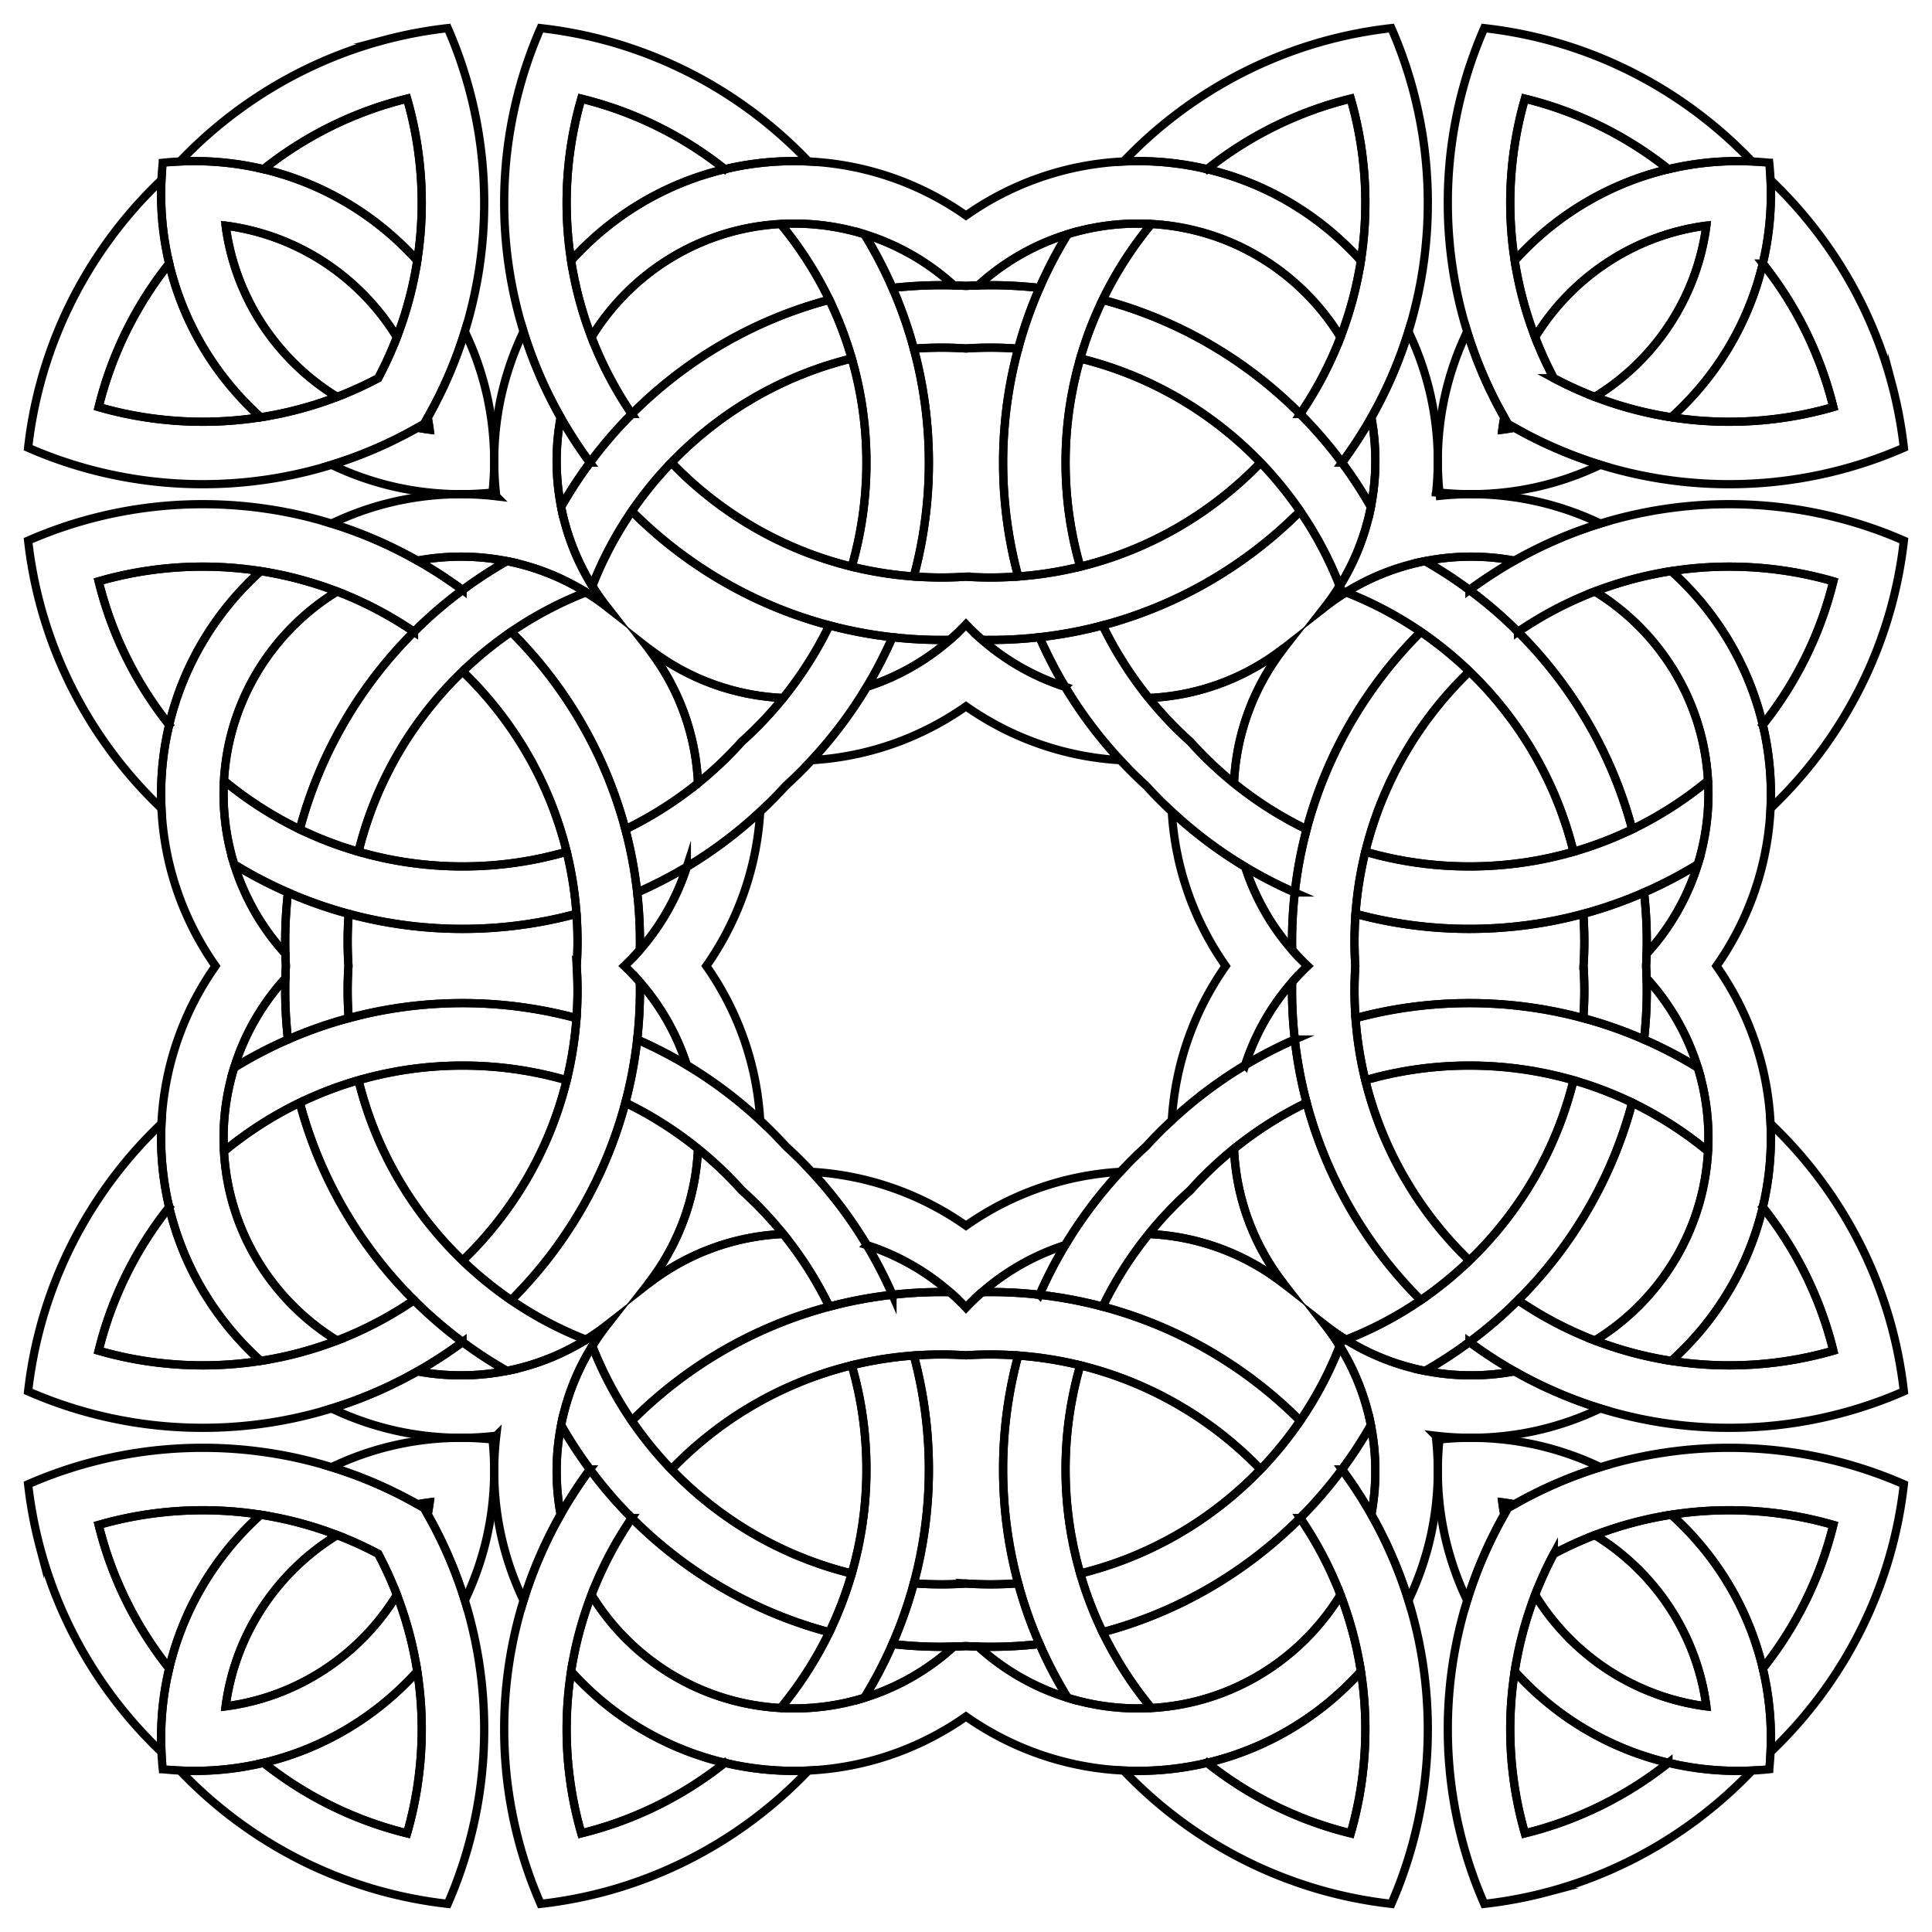
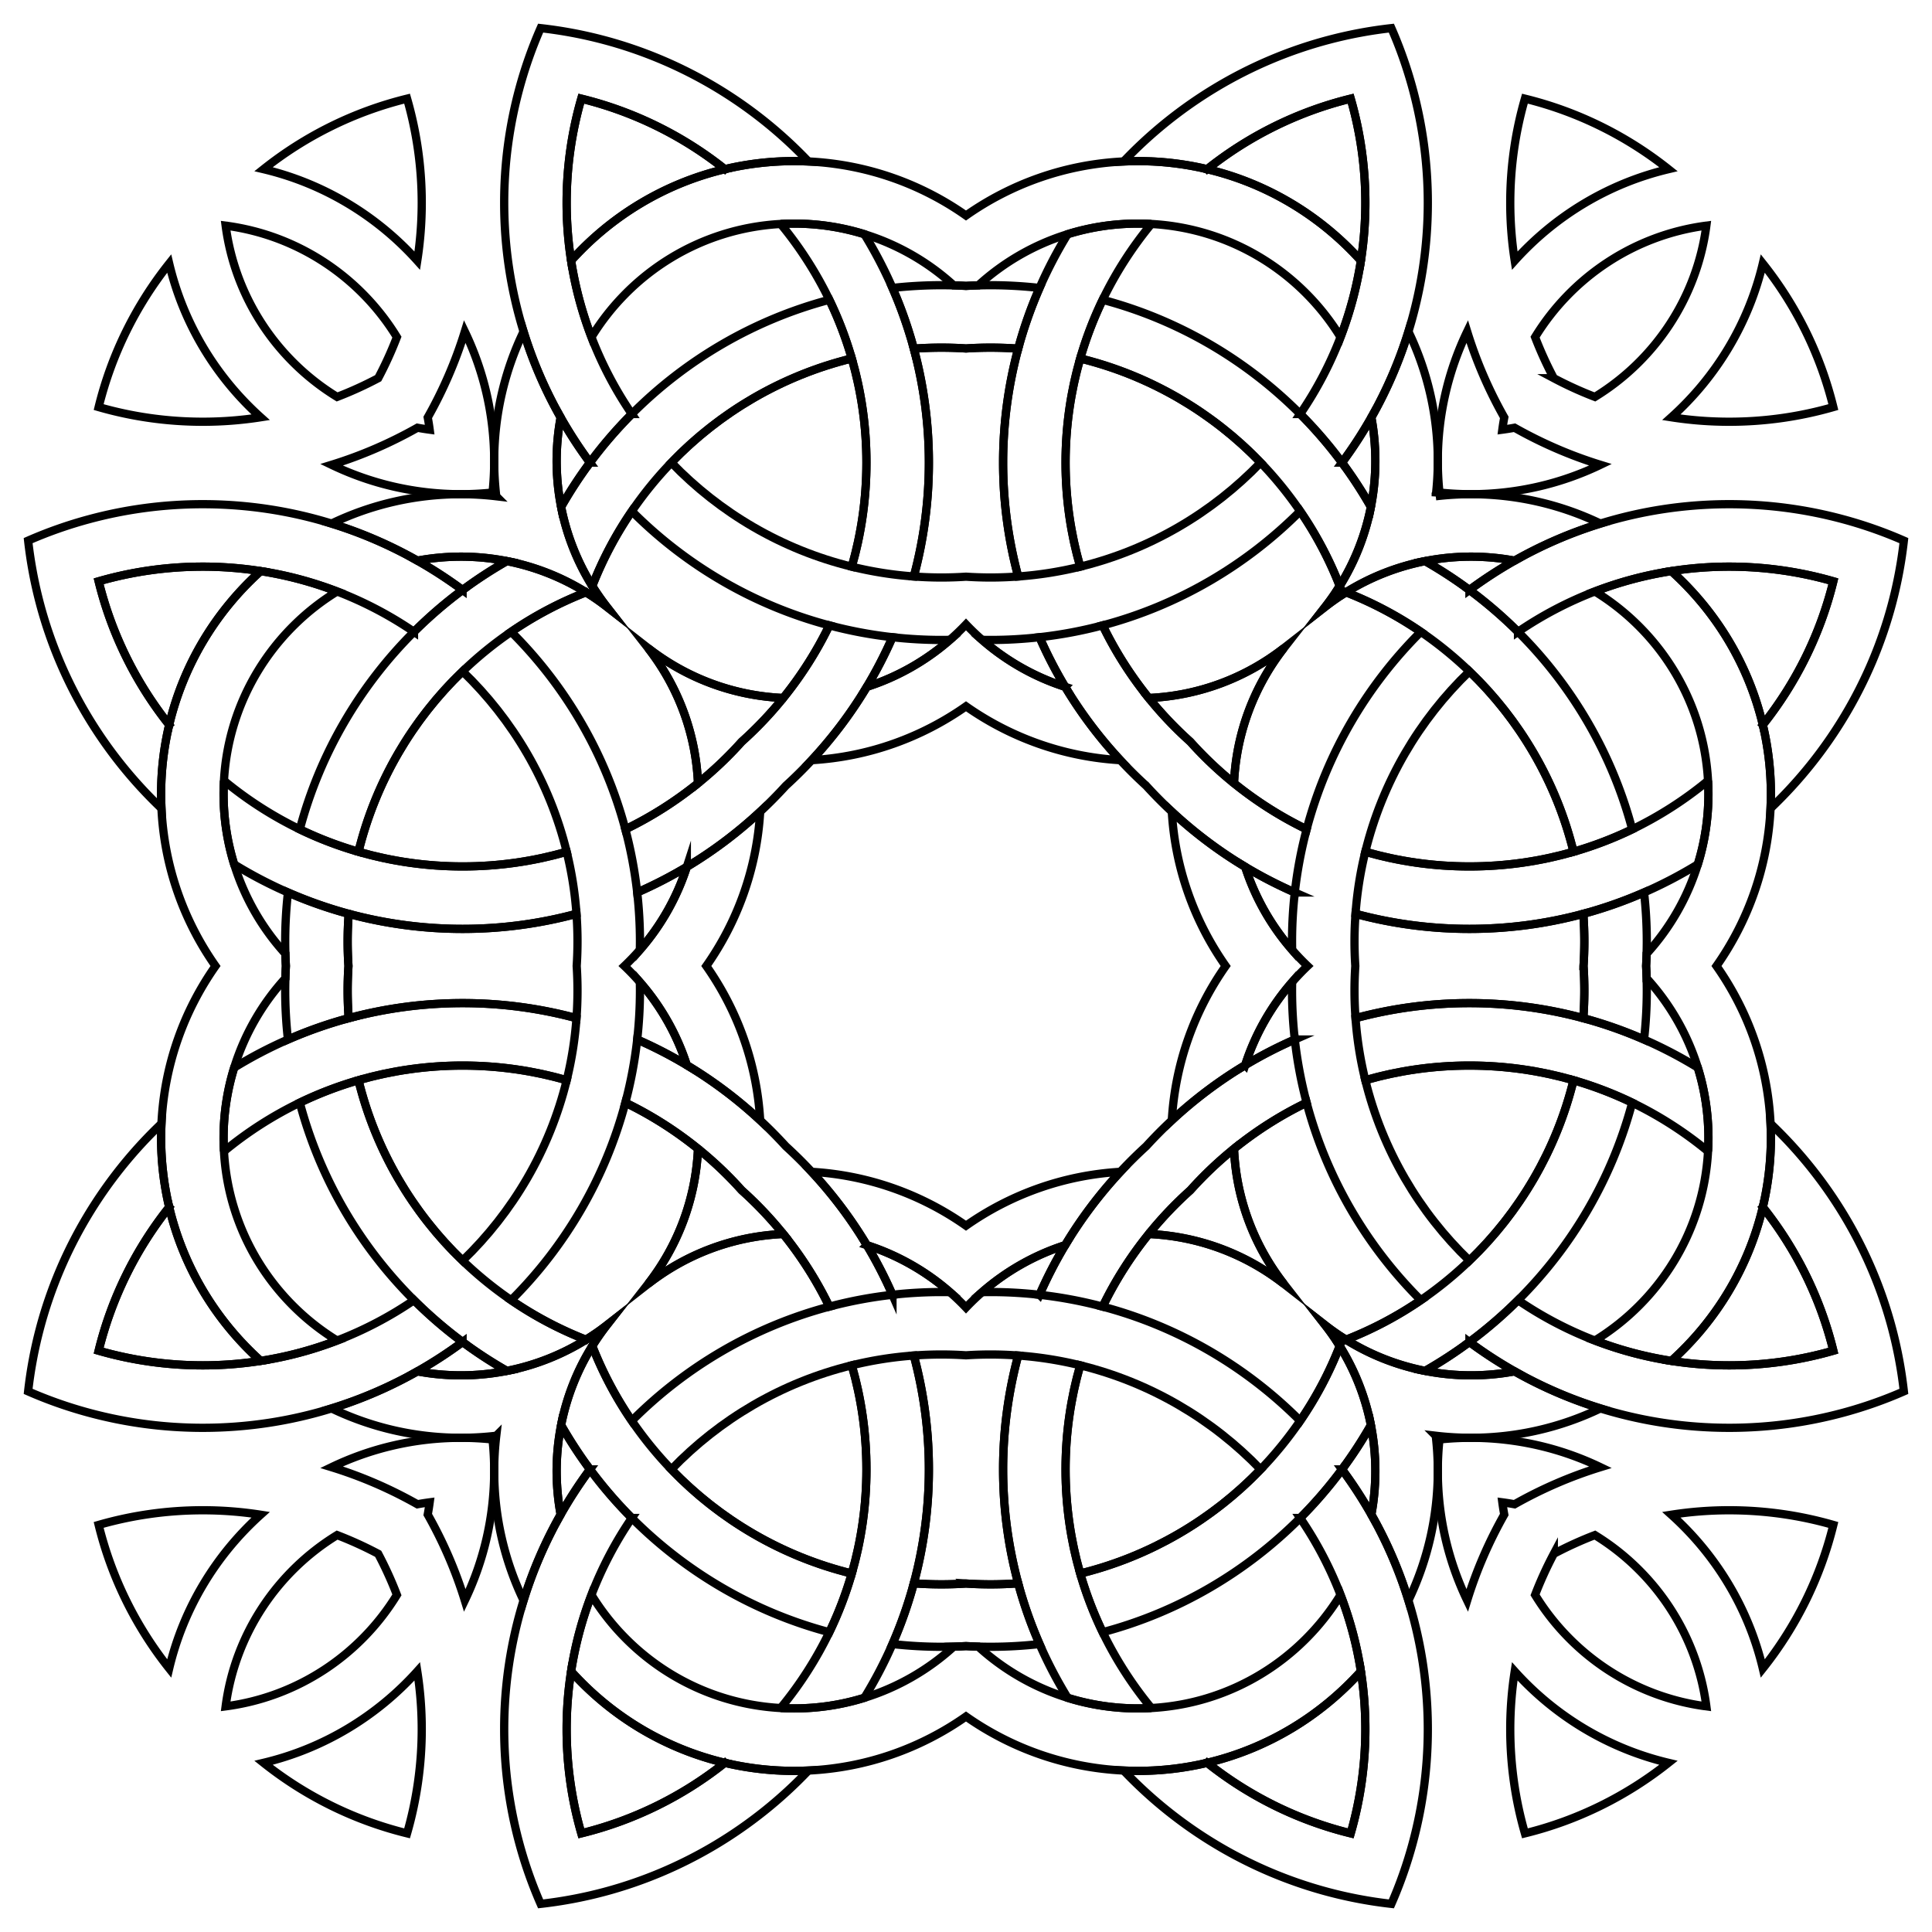
<svg xmlns="http://www.w3.org/2000/svg" viewBox="456 -24 1648 1648">
  <g fill="none" stroke="#000" stroke-width="7.035" stroke-miterlimit="10">
-     <path d="M1742.356 337.644a374.882 374.882 0 01-3.216-5.569c-13.02-23.014-23.697-47.542-31.624-73.242-10.74-34.757-16.537-71.645-16.537-109.875 0-33.606 4.496-66.168 12.871-97.153A367.275 367.275 0 011722.07 0a371.738 371.738 0 0153.851 10.101c67.596 17.943 127.712 54.405 174.551 103.631-4.07-.192-8.162-.298-12.296-.298a255.197 255.197 0 00-58.986 6.883c-35.46-28.193-77.036-49.013-122.427-60.158-8.119 28.193-12.509 57.985-12.509 88.799 0 16.792 1.3 33.286 3.815 49.375 3.495 22.61 9.398 44.432 17.368 65.23a318.243 318.243 0 0015.96 35.04 318.278 318.278 0 0035.04 15.96c20.798 7.97 42.62 13.874 65.23 17.368a319.636 319.636 0 0049.375 3.815c30.815 0 60.606-4.39 88.8-12.51-11.146-45.39-31.966-86.966-60.159-122.426a255.209 255.209 0 006.883-58.986c0-4.134-.106-8.226-.298-12.296 49.226 46.84 85.688 106.955 103.631 174.551a371.725 371.725 0 0110.101 53.85 367.253 367.253 0 01-51.805 18.22c-30.985 8.376-63.546 12.872-97.152 12.872-38.23 0-75.119-5.796-109.875-16.537-25.7-7.927-50.228-18.603-73.243-31.624a371.64 371.64 0 01-5.569-3.216zM1742.356 1262.356a374.882 374.882 0 015.569-3.216c23.015-13.02 47.542-23.697 73.242-31.624 34.757-10.74 71.645-16.537 109.875-16.537 33.607 0 66.168 4.496 97.153 12.871a367.275 367.275 0 0151.805 18.22 371.711 371.711 0 01-10.101 53.851c-17.943 67.596-54.405 127.712-103.631 174.551.192-4.07.298-8.162.298-12.296 0-20.287-2.387-40.041-6.883-58.986 28.193-35.46 49.013-77.036 60.158-122.427-28.193-8.119-57.984-12.509-88.799-12.509-16.792 0-33.286 1.3-49.375 3.815-22.61 3.495-44.432 9.398-65.23 17.368a318.243 318.243 0 00-35.04 15.96 318.278 318.278 0 00-15.96 35.04c-7.97 20.798-13.873 42.62-17.368 65.23a319.649 319.649 0 00-3.815 49.375c0 30.815 4.39 60.606 12.51 88.8 45.39-11.146 86.966-31.966 122.426-60.159a255.208 255.208 0 0058.986 6.883c4.134 0 8.226-.106 12.296-.298-46.84 49.226-106.955 85.688-174.551 103.631a371.752 371.752 0 01-53.85 10.101 367.266 367.266 0 01-18.221-51.805c-8.375-30.985-12.871-63.546-12.871-97.152 0-38.23 5.796-75.119 16.536-109.875 7.928-25.7 18.604-50.228 31.625-73.243a375.166 375.166 0 013.216-5.569zM817.644 1262.356a374.002 374.002 0 013.216 5.569c13.02 23.015 23.697 47.542 31.625 73.242 10.74 34.757 16.536 71.645 16.536 109.875 0 33.607-4.496 66.168-12.871 97.153A367.274 367.274 0 01837.93 1600a371.725 371.725 0 01-53.85-10.101c-67.597-17.943-127.712-54.405-174.552-103.631 4.07.192 8.162.298 12.296.298 20.287 0 40.042-2.387 58.986-6.883 35.46 28.193 77.036 49.013 122.427 60.158 8.119-28.193 12.509-57.984 12.509-88.799 0-16.792-1.3-33.286-3.815-49.375-3.494-22.61-9.397-44.432-17.367-65.23a318.261 318.261 0 00-15.961-35.04 318.27 318.27 0 00-35.04-15.96c-20.798-7.97-42.62-13.873-65.23-17.368a319.647 319.647 0 00-49.375-3.815c-30.814 0-60.606 4.39-88.8 12.51 11.146 45.39 31.966 86.966 60.16 122.426a255.203 255.203 0 00-6.884 58.986c0 4.134.107 8.226.298 12.296-49.226-46.84-85.688-106.955-103.63-174.551A371.738 371.738 0 01480 1242.07a367.257 367.257 0 0151.805-18.221c30.985-8.375 63.547-12.871 97.153-12.871 38.23 0 75.118 5.796 109.875 16.536 25.7 7.928 50.228 18.604 73.243 31.625a377.696 377.696 0 015.568 3.216zM817.644 337.644a374.002 374.002 0 01-5.569 3.216c-23.014 13.02-47.542 23.697-73.242 31.624-34.757 10.74-71.645 16.537-109.875 16.537-33.606 0-66.168-4.496-97.153-12.871A367.274 367.274 0 01480 357.93a371.738 371.738 0 0110.101-53.85c17.943-67.597 54.405-127.712 103.631-174.552-.192 4.07-.298 8.162-.298 12.296 0 20.287 2.387 40.042 6.883 58.986-28.193 35.46-49.013 77.036-60.158 122.427 28.193 8.119 57.985 12.509 88.799 12.509 16.792 0 33.286-1.3 49.375-3.815 22.61-3.494 44.432-9.397 65.23-17.367a318.261 318.261 0 0035.04-15.961 318.27 318.27 0 0015.96-35.04c7.97-20.798 13.874-42.62 17.368-65.23a319.635 319.635 0 003.815-49.375c0-30.814-4.39-60.606-12.51-88.8-45.39 11.146-86.966 31.966-122.426 60.16a255.203 255.203 0 00-58.986-6.884c-4.134 0-8.226.107-12.296.298 46.84-49.226 106.955-85.688 174.551-103.63A371.738 371.738 0 01837.929 0a367.244 367.244 0 0118.22 51.805c8.376 30.985 12.872 63.547 12.872 97.153 0 38.23-5.796 75.118-16.537 109.875-7.927 25.7-18.603 50.228-31.624 73.243a374.122 374.122 0 01-3.216 5.568z" />
    <path d="M1748.069 198.333a319.635 319.635 0 01-3.815-49.375c0-30.815 4.39-60.606 12.51-88.8 45.39 11.146 86.966 31.966 122.426 60.159-51.421 12.19-96.897 39.956-131.121 78.016zM678.333 331.931a319.636 319.636 0 01-49.375 3.815c-30.815 0-60.606-4.39-88.8-12.51 11.146-45.39 31.966-86.966 60.159-122.426 12.19 51.422 39.956 96.897 78.016 131.121zM811.931 1401.667a319.634 319.634 0 013.815 49.375c0 30.815-4.39 60.606-12.51 88.8-45.39-11.146-86.966-31.966-122.426-60.159 51.422-12.19 96.897-39.956 131.121-78.016zM1881.667 1268.069a319.634 319.634 0 0149.375-3.815c30.815 0 60.606 4.39 88.8 12.51-11.146 45.39-31.966 86.966-60.159 122.426-12.19-51.421-39.956-96.897-78.016-131.121zM1881.667 331.931a319.634 319.634 0 0049.375 3.815c30.815 0 60.606-4.39 88.8-12.51-11.146-45.39-31.966-86.966-60.159-122.426-12.19 51.422-39.956 96.897-78.016 131.121zM811.931 198.333a319.635 319.635 0 003.815-49.375c0-30.815-4.39-60.606-12.51-88.8-45.39 11.146-86.966 31.966-122.426 60.159 51.422 12.19 96.897 39.956 131.121 78.016zM678.333 1268.069a319.636 319.636 0 00-49.375-3.815c-30.815 0-60.606 4.39-88.8 12.51 11.146 45.39 31.966 86.966 60.159 122.426 12.19-51.421 39.956-96.897 78.016-131.121zM1748.069 1401.667a319.634 319.634 0 00-3.815 49.375c0 30.815 4.39 60.606 12.51 88.8 45.39-11.146 86.966-31.966 122.426-60.159-51.421-12.19-96.897-39.956-131.121-78.016zM1683.868 396.132a257.344 257.344 0 01-1.413-26.977c0-39.488 9.014-76.908 25.06-110.322 7.928 25.7 18.604 50.227 31.625 73.242a211.727 211.727 0 00-1.657 10.442c.456-.06.91-.123 1.364-.186 3.047-.427 6.073-.917 9.078-1.47 23.015 13.02 47.543 23.696 73.243 31.624-33.415 16.046-70.835 25.06-110.323 25.06-9.11 0-18.11-.479-26.977-1.413zM1683.868 1203.868a257.34 257.34 0 0126.977-1.413c39.488 0 76.908 9.014 110.323 25.06-25.7 7.928-50.228 18.604-73.243 31.625a211.752 211.752 0 00-10.442-1.657c.06.456.123.91.186 1.364.426 3.047.917 6.073 1.47 9.078-13.02 23.015-23.696 47.543-31.623 73.243-16.047-33.415-25.061-70.835-25.061-110.323 0-9.11.48-18.11 1.413-26.977zM876.132 1203.868a257.34 257.34 0 011.413 26.977c0 39.488-9.014 76.908-25.06 110.323-7.928-25.7-18.604-50.228-31.625-73.243a211.91 211.91 0 001.657-10.442c-.456.06-.91.123-1.364.186-3.047.426-6.073.917-9.078 1.47-23.014-13.02-47.542-23.696-73.242-31.623 33.414-16.047 70.834-25.061 110.322-25.061 9.111 0 18.11.48 26.977 1.413zM876.132 396.132a257.344 257.344 0 01-26.977 1.413c-39.488 0-76.908-9.014-110.322-25.06 25.7-7.928 50.227-18.604 73.242-31.625a211.884 211.884 0 0010.442 1.657 212.042 212.042 0 00-1.656-10.441c13.02-23.015 23.696-47.543 31.623-73.243 16.047 33.414 25.061 70.834 25.061 110.322 0 9.111-.479 18.11-1.413 26.977z" />
-     <path d="M1911.527 168.473c-61.86 8.125-114.898 44.174-146.09 95.09-7.97-20.798-13.873-42.62-17.368-65.23 34.224-38.06 79.7-65.826 131.12-78.016a255.203 255.203 0 0158.987-6.883c4.134 0 8.226.107 12.296.298 4.93.235 9.822.61 14.675 1.12a260.911 260.911 0 011.419 26.97c0 20.289-2.387 40.043-6.883 58.988-12.19 51.421-39.957 96.897-78.016 131.121-22.61-3.495-44.432-9.398-65.23-17.367 50.916-31.192 86.965-84.23 95.09-146.09zM1911.527 1431.527c-8.125-61.86-44.174-114.898-95.09-146.09 20.798-7.97 42.62-13.873 65.23-17.368 38.06 34.224 65.827 79.7 78.016 131.12a255.197 255.197 0 016.883 58.987c0 4.134-.107 8.226-.298 12.296-.235 4.93-.61 9.822-1.12 14.675a260.908 260.908 0 01-26.97 1.419 255.197 255.197 0 01-58.988-6.883c-51.421-12.19-96.897-39.957-131.121-78.016 3.495-22.61 9.398-44.432 17.368-65.23 31.192 50.916 84.23 86.965 146.09 95.09zM648.473 1431.527c61.86-8.125 114.899-44.174 146.09-95.09 7.97 20.798 13.873 42.62 17.368 65.23-34.224 38.06-79.7 65.827-131.12 78.016a255.197 255.197 0 01-58.987 6.883c-4.135 0-8.226-.107-12.296-.298-4.93-.235-9.822-.61-14.675-1.12a256.646 256.646 0 01-1.12-14.676 255.197 255.197 0 016.585-71.282c12.188-51.421 39.956-96.897 78.015-131.121 22.61 3.495 44.432 9.398 65.23 17.368-50.916 31.192-86.965 84.23-95.09 146.09zM648.473 168.473c8.125 61.86 44.174 114.898 95.09 146.09-20.798 7.97-42.62 13.873-65.23 17.368-38.06-34.224-65.826-79.7-78.016-131.12a255.203 255.203 0 01-6.883-58.987c0-4.134.107-8.226.298-12.296.235-4.93.61-9.822 1.12-14.675a260.911 260.911 0 0126.97-1.419c20.289 0 40.044 2.387 58.988 6.883 51.422 12.19 96.897 39.957 131.121 78.016-3.495 22.61-9.398 44.432-17.367 65.23-31.192-50.916-84.23-86.965-146.09-95.09zM1737.485 342.515a211.884 211.884 0 011.655-10.44 375.905 375.905 0 003.216 5.569 375.02 375.02 0 005.569 3.216 212.016 212.016 0 01-10.44 1.655zM1737.485 1257.485a211.833 211.833 0 0110.44 1.655 376.418 376.418 0 00-5.569 3.216 375.905 375.905 0 00-3.216 5.569 211.701 211.701 0 01-1.655-10.44zM822.515 1257.485a211.99 211.99 0 01-1.655 10.44 375.53 375.53 0 00-3.216-5.569 375.393 375.393 0 00-5.569-3.216 211.727 211.727 0 0110.44-1.655zM822.515 342.515a212.042 212.042 0 01-10.44-1.655 375.02 375.02 0 005.569-3.216 374.51 374.51 0 003.216-5.569 212.042 212.042 0 011.655 10.44z" />
    <path d="M1781.398 298.603a318.25 318.25 0 01-15.961-35.04c31.192-50.916 84.23-86.965 146.09-95.09-8.125 61.86-44.174 114.898-95.09 146.09a318.248 318.248 0 01-35.04-15.96zM1781.398 1301.398a318.25 318.25 0 0135.038-15.961c50.917 31.192 86.966 84.23 95.09 146.09-61.86-8.125-114.897-44.174-146.09-95.09a318.21 318.21 0 0115.962-35.04zM778.602 1301.398a318.287 318.287 0 0115.962 35.038c-31.193 50.917-84.23 86.966-146.09 95.09 8.124-61.86 44.173-114.897 95.09-146.09a318.203 318.203 0 0135.038 15.962zM778.602 298.603a318.287 318.287 0 01-35.038 15.96c-50.917-31.192-86.966-84.23-95.09-146.09 61.86 8.125 114.897 44.174 146.09 95.09a318.241 318.241 0 01-15.962 35.04z" />
    <g>
      <path d="M1433.731 646.27a376.818 376.818 0 01-22.085-21.841 374.43 374.43 0 01-47.074-62.567 372.516 372.516 0 01-21.843-42.322 370.659 370.659 0 0053.851-10.1c10.74 22.204 23.974 42.96 39.317 61.948a319.888 319.888 0 0035.423 37.292 319.899 319.899 0 0037.292 35.423c18.988 15.343 39.744 28.577 61.949 39.317a370.683 370.683 0 00-10.101 53.85 372.534 372.534 0 01-42.322-21.842 374.426 374.426 0 01-62.566-47.074 376.663 376.663 0 01-21.84-22.085zM1433.731 953.731a376.88 376.88 0 0121.84-22.085 374.438 374.438 0 0162.567-47.074 372.533 372.533 0 0142.322-21.843 370.659 370.659 0 0010.1 53.851c-22.204 10.74-42.96 23.974-61.948 39.317a319.899 319.899 0 00-37.292 35.423 319.905 319.905 0 00-35.423 37.292c-15.343 18.987-28.577 39.743-39.317 61.949a370.683 370.683 0 00-53.85-10.101 372.55 372.55 0 0121.842-42.322 374.434 374.434 0 0147.074-62.567 376.76 376.76 0 0122.085-21.84zM1126.27 953.731a376.849 376.849 0 0122.084 21.84 374.433 374.433 0 0147.074 62.567 372.534 372.534 0 0121.843 42.322 370.659 370.659 0 00-53.85 10.1c-10.741-22.204-23.975-42.96-39.318-61.948a319.898 319.898 0 00-35.423-37.292 319.904 319.904 0 00-37.292-35.423c-18.987-15.343-39.743-28.577-61.948-39.317a370.659 370.659 0 0010.1-53.85 372.507 372.507 0 0142.322 21.842 374.426 374.426 0 0162.567 47.074 376.849 376.849 0 0121.84 22.085zM1126.27 646.27a376.82 376.82 0 01-21.841 22.084 374.43 374.43 0 01-62.567 47.074 372.524 372.524 0 01-42.322 21.843 370.656 370.656 0 00-10.1-53.85c22.204-10.741 42.96-23.975 61.948-39.318a319.888 319.888 0 0037.292-35.423 319.906 319.906 0 0035.423-37.292c15.343-18.987 28.577-39.743 39.317-61.949a370.645 370.645 0 0053.85 10.101 372.517 372.517 0 01-21.842 42.322 374.43 374.43 0 01-47.074 62.567 376.842 376.842 0 01-22.085 21.84zM1280 219.868c3.48-.194 6.972-.34 10.477-.438 3.495-.085 6.99-.149 10.527-.149 14.107 0 28.023.81 41.725 2.344a369.961 369.961 0 00-18.22 51.805 317.765 317.765 0 00-23.505-.874c-7.056 0-14.06.232-21.004.687a321.499 321.499 0 00-21.004-.687c-7.906 0-15.748.299-23.505.874a369.936 369.936 0 00-18.22-51.805 374.759 374.759 0 0141.725-2.344c3.537 0 7.032.064 10.527.15 3.505.097 6.998.243 10.477.437zM1860.132 800c.194 3.48.34 6.972.438 10.477.085 3.495.149 6.99.149 10.527 0 14.107-.81 28.023-2.344 41.725a369.97 369.97 0 00-51.805-18.22c.575-7.757.874-15.599.874-23.505 0-7.056-.232-14.06-.687-21.004.455-6.944.687-13.948.687-21.004 0-7.906-.298-15.748-.874-23.505a369.954 369.954 0 0051.805-18.22 374.759 374.759 0 012.344 41.725c0 3.537-.064 7.032-.15 10.527a373.272 373.272 0 01-.437 10.477zM1280 1380.132c-3.48.194-6.972.34-10.477.438-3.495.085-6.99.149-10.527.149-14.107 0-28.023-.81-41.725-2.344a369.958 369.958 0 0018.22-51.805c7.757.575 15.599.874 23.505.874 7.056 0 14.06-.232 21.004-.687 6.944.455 13.948.687 21.004.687 7.906 0 15.748-.298 23.505-.874a369.966 369.966 0 0018.22 51.805 374.758 374.758 0 01-41.725 2.344c-3.537 0-7.032-.064-10.527-.15a373.287 373.287 0 01-10.477-.437zM699.868 800c-.194-3.48-.34-6.972-.438-10.477-.085-3.495-.149-6.99-.149-10.527 0-14.107.81-28.023 2.344-41.725a369.962 369.962 0 0051.805 18.22 317.767 317.767 0 00-.874 23.505c0 7.056.232 14.06.687 21.004a321.501 321.501 0 00-.687 21.004c0 7.906.299 15.748.874 23.505a369.961 369.961 0 00-51.805 18.22 374.758 374.758 0 01-2.344-41.725c0-3.537.064-7.032.15-10.527.097-3.505.243-6.998.437-10.477zM1565.058 329.135a319.258 319.258 0 0034.415-65.571c7.97-20.8 13.873-42.62 17.368-65.23a319.635 319.635 0 003.815-49.376c0-30.815-4.39-60.606-12.51-88.8-45.39 11.146-86.966 31.966-122.426 60.159a255.203 255.203 0 00-58.986-6.883c-4.134 0-8.226.106-12.296.298 46.84-49.226 106.955-85.688 174.55-103.631A371.737 371.737 0 011642.84 0a367.257 367.257 0 0118.22 51.805c8.375 30.985 12.872 63.547 12.872 97.153 0 38.23-5.797 75.118-16.537 109.875-7.927 25.7-18.604 50.227-31.624 73.242a374.691 374.691 0 01-25.04 38.508 375.845 375.845 0 00-35.672-41.448zM809.135 514.942a319.243 319.243 0 00-65.572-34.415c-20.798-7.97-42.62-13.873-65.23-17.368a319.635 319.635 0 00-49.375-3.815c-30.815 0-60.606 4.39-88.8 12.51 11.146 45.39 31.966 86.966 60.159 122.426a255.202 255.202 0 00-6.883 58.986c0 4.135.106 8.226.298 12.296-49.226-46.84-85.688-106.955-103.631-174.55A371.74 371.74 0 01480 437.16a367.257 367.257 0 0151.805-18.22c30.985-8.375 63.547-12.872 97.153-12.872 38.23 0 75.118 5.797 109.875 16.537 25.7 7.927 50.228 18.604 73.242 31.624a374.692 374.692 0 0138.508 25.04 375.844 375.844 0 00-41.448 35.672zM994.942 1270.865a319.248 319.248 0 00-34.415 65.572c-7.97 20.798-13.873 42.62-17.368 65.23a319.636 319.636 0 00-3.815 49.375c0 30.815 4.39 60.606 12.51 88.8 45.39-11.146 86.966-31.966 122.426-60.159a255.207 255.207 0 0058.986 6.883c4.134 0 8.226-.106 12.296-.298-46.84 49.226-106.955 85.688-174.55 103.631A371.754 371.754 0 01917.16 1600a367.266 367.266 0 01-18.22-51.805c-8.375-30.985-12.872-63.546-12.872-97.152 0-38.23 5.797-75.119 16.537-109.875 7.927-25.7 18.604-50.228 31.624-73.243a374.669 374.669 0 0125.04-38.507 375.88 375.88 0 0035.672 41.447zM1750.865 1085.057a319.254 319.254 0 0065.572 34.416c20.798 7.97 42.62 13.873 65.23 17.368a319.636 319.636 0 0049.375 3.815c30.815 0 60.606-4.39 88.8-12.51-11.146-45.39-31.966-86.966-60.159-122.426a255.208 255.208 0 006.883-58.986c0-4.134-.106-8.226-.298-12.296 49.226 46.84 85.688 106.955 103.631 174.55A371.723 371.723 0 012080 1162.84a367.266 367.266 0 01-51.805 18.22c-30.985 8.375-63.546 12.872-97.152 12.872-38.23 0-75.119-5.797-109.875-16.537-25.7-7.927-50.228-18.604-73.243-31.624a374.668 374.668 0 01-38.508-25.04 375.86 375.86 0 0041.448-35.673zM1750.865 514.942a319.243 319.243 0 0165.572-34.415c20.798-7.97 42.62-13.873 65.23-17.368a319.636 319.636 0 0149.375-3.815c30.815 0 60.606 4.39 88.8 12.51-11.146 45.39-31.966 86.966-60.159 122.426a255.207 255.207 0 016.883 58.986c0 4.135-.106 8.226-.298 12.296 49.226-46.84 85.688-106.955 103.631-174.55A371.727 371.727 0 002080 437.16a367.266 367.266 0 00-51.805-18.22c-30.985-8.375-63.546-12.872-97.152-12.872-38.23 0-75.119 5.797-109.875 16.537-25.7 7.927-50.228 18.604-73.243 31.624a374.669 374.669 0 00-38.508 25.04 375.87 375.87 0 0141.448 35.672zM994.942 329.135a319.248 319.248 0 01-34.415-65.571c-7.97-20.8-13.873-42.62-17.368-65.23a319.635 319.635 0 01-3.815-49.376c0-30.815 4.39-60.606 12.51-88.8 45.39 11.146 86.966 31.966 122.426 60.159a255.202 255.202 0 0158.986-6.883c4.134 0 8.226.106 12.296.298-46.84-49.226-106.955-85.688-174.55-103.631A371.737 371.737 0 00917.16 0a367.257 367.257 0 00-18.22 51.805c-8.375 30.985-12.872 63.547-12.872 97.153 0 38.23 5.797 75.118 16.537 109.875 7.927 25.7 18.604 50.227 31.624 73.242a374.692 374.692 0 0025.04 38.508 375.843 375.843 0 0135.672-41.448zM809.135 1085.057a319.254 319.254 0 01-65.572 34.416c-20.798 7.97-42.62 13.873-65.23 17.368a319.635 319.635 0 01-49.375 3.815c-30.815 0-60.606-4.39-88.8-12.51 11.146-45.39 31.966-86.966 60.159-122.426a255.203 255.203 0 01-6.883-58.986c0-4.134.106-8.226.298-12.296-49.226 46.84-85.688 106.955-103.631 174.55A371.737 371.737 0 00480 1162.84a367.257 367.257 0 0051.805 18.22c30.985 8.375 63.547 12.872 97.153 12.872 38.23 0 75.118-5.797 109.875-16.537 25.7-7.927 50.228-18.604 73.242-31.624a374.691 374.691 0 0038.508-25.04 375.835 375.835 0 01-41.448-35.673zM1565.058 1270.865a319.258 319.258 0 0134.415 65.572c7.97 20.798 13.873 42.62 17.368 65.23a319.636 319.636 0 013.815 49.375c0 30.815-4.39 60.606-12.51 88.8-45.39-11.146-86.966-31.966-122.426-60.159a255.209 255.209 0 01-58.986 6.883c-4.134 0-8.226-.106-12.296-.298 46.84 49.226 106.955 85.688 174.55 103.631A371.75 371.75 0 001642.84 1600a367.266 367.266 0 0018.22-51.805c8.375-30.985 12.872-63.546 12.872-97.152 0-38.23-5.797-75.119-16.537-109.875-7.927-25.7-18.604-50.228-31.624-73.243a374.668 374.668 0 00-25.04-38.507 375.87 375.87 0 01-35.672 41.447z" />
      <path d="M1485.72 120.317c35.46-28.193 77.036-49.013 122.427-60.158 8.119 28.193 12.509 57.984 12.509 88.799 0 16.792-1.3 33.286-3.815 49.375-34.224-38.06-79.7-65.827-131.12-78.016zM600.317 594.28c-28.193-35.46-49.013-77.036-60.158-122.426 28.193-8.12 57.984-12.51 88.799-12.51 16.792 0 33.286 1.3 49.375 3.815-38.06 34.224-65.827 79.7-78.016 131.121zM1074.28 1479.683c-35.46 28.193-77.036 49.013-122.427 60.158-8.119-28.193-12.509-57.984-12.509-88.799 0-16.792 1.3-33.286 3.815-49.375 34.224 38.06 79.7 65.827 131.121 78.016zM1959.683 1005.72c28.193 35.46 49.013 77.036 60.158 122.427-28.193 8.119-57.984 12.509-88.799 12.509-16.792 0-33.286-1.3-49.375-3.815 38.06-34.224 65.827-79.7 78.016-131.121zM1959.683 594.28c28.193-35.46 49.013-77.036 60.158-122.426-28.193-8.12-57.984-12.51-88.799-12.51-16.792 0-33.286 1.3-49.375 3.815 38.06 34.224 65.827 79.7 78.016 131.121zM1074.28 120.317c-35.46-28.193-77.036-49.013-122.427-60.158-8.119 28.193-12.509 57.984-12.509 88.799 0 16.792 1.3 33.286 3.815 49.375 34.224-38.06 79.7-65.827 131.121-78.016zM600.317 1005.72c-28.193 35.46-49.013 77.036-60.158 122.427 28.193 8.119 57.984 12.509 88.799 12.509 16.792 0 33.286-1.3 49.375-3.815-38.06-34.224-65.827-79.7-78.016-131.121zM1485.72 1479.683c35.46 28.193 77.036 49.013 122.427 60.158 8.119-28.193 12.509-57.984 12.509-88.799 0-16.792-1.3-33.286-3.815-49.375-34.224 38.06-79.7 65.827-131.12 78.016zM1471.32 991.32a319.891 319.891 0 0137.292-35.423c1.934 43.357 17.506 83.17 42.531 115.246-32.077-25.025-71.889-40.597-115.246-42.53a319.904 319.904 0 0135.423-37.293zM1088.68 991.32a319.898 319.898 0 0135.423 37.292c-43.357 1.934-83.17 17.506-115.246 42.531 25.025-32.077 40.597-71.889 42.53-115.246a319.899 319.899 0 0137.293 35.423zM1088.68 608.68a319.875 319.875 0 01-37.292 35.423c-1.934-43.357-17.506-83.17-42.531-115.246 32.077 25.025 71.889 40.597 115.246 42.53a319.906 319.906 0 01-35.423 37.293zM1471.32 608.68a319.891 319.891 0 01-35.423-37.292c43.357-1.934 83.17-17.506 115.246-42.531-25.025 32.077-40.597 71.889-42.53 115.246a319.913 319.913 0 01-37.293-35.423zM1586.425 1106.425a202.915 202.915 0 0017.72 12.366c20.373 12.659 43.153 21.8 67.49 26.574a203.039 203.039 0 0057.984 2.94c3.09-.276 6.18-.638 9.228-1.065 3.047-.426 6.073-.916 9.078-1.47 23.015 13.02 47.543 23.697 73.243 31.624-33.415 16.047-70.835 25.06-110.323 25.06-10.203 0-20.267-.6-30.16-1.768a257.102 257.102 0 011.77 30.159c0 39.488-9.014 76.908-25.06 110.323-7.928-25.7-18.605-50.228-31.625-73.243.554-3.005 1.044-6.031 1.47-9.078.427-3.048.789-6.138 1.066-9.228a203.039 203.039 0 00-2.94-57.985c-4.774-24.336-13.916-47.116-26.575-67.489a202.908 202.908 0 00-12.366-17.72zM973.575 1106.425a202.915 202.915 0 00-12.366 17.72c-12.658 20.373-21.8 43.153-26.574 67.49a203.039 203.039 0 00-2.94 57.984c.276 3.09.638 6.18 1.065 9.228.426 3.047.916 6.073 1.47 9.078-13.02 23.015-23.697 47.543-31.624 73.243-16.047-33.415-25.06-70.835-25.06-110.323 0-10.203.6-20.267 1.768-30.16a257.103 257.103 0 01-30.159 1.77c-39.487 0-76.908-9.014-110.322-25.06 25.7-7.928 50.228-18.605 73.243-31.625 3.004.554 6.03 1.044 9.078 1.47 3.047.427 6.137.789 9.227 1.066a203.037 203.037 0 0057.985-2.94c24.336-4.774 47.116-13.916 67.489-26.575a202.937 202.937 0 0017.72-12.366zM973.575 493.575a202.929 202.929 0 00-17.72-12.366c-20.373-12.658-43.153-21.8-67.49-26.574a203.037 203.037 0 00-57.984-2.94c-3.09.276-6.18.639-9.227 1.065s-6.074.916-9.079 1.47c-23.014-13.02-47.542-23.697-73.242-31.624 33.414-16.047 70.835-25.06 110.322-25.06 10.203 0 20.267.6 30.16 1.768a257.103 257.103 0 01-1.77-30.159c0-39.487 9.014-76.908 25.06-110.322 7.928 25.7 18.605 50.228 31.625 73.242-.554 3.005-1.044 6.031-1.47 9.079s-.789 6.137-1.066 9.227a203.037 203.037 0 002.94 57.985c4.774 24.336 13.916 47.116 26.575 67.489a202.894 202.894 0 0012.366 17.72zM1586.425 493.575a202.929 202.929 0 0012.366-17.72c12.659-20.373 21.8-43.153 26.574-67.49a203.037 203.037 0 002.94-57.984c-.276-3.09-.638-6.18-1.065-9.227a211.884 211.884 0 00-1.47-9.079c13.02-23.014 23.697-47.542 31.624-73.242 16.047 33.414 25.06 70.834 25.06 110.322 0 10.203-.6 20.267-1.768 30.16a257.102 257.102 0 0130.159-1.77c39.488 0 76.908 9.014 110.323 25.06-25.7 7.928-50.228 18.605-73.243 31.625-3.005-.554-6.031-1.044-9.078-1.47s-6.138-.789-9.228-1.066a203.039 203.039 0 00-57.985 2.94c-24.336 4.775-47.116 13.917-67.489 26.575a202.844 202.844 0 00-17.72 12.366zM1280 508.635a203.91 203.91 0 0013.737 13.165c20.415 17.794 44.432 31.56 70.835 40.063a374.43 374.43 0 0047.074 62.566c-48.784-2.852-93.94-19.44-131.646-45.947-37.706 26.508-82.862 43.095-131.646 45.947a374.43 374.43 0 0047.074-62.566c26.403-8.503 50.42-22.27 70.835-40.063A203.84 203.84 0 001280 508.635zM1571.365 800a203.858 203.858 0 00-13.165 13.737c-17.793 20.415-31.56 44.432-40.063 70.835a374.426 374.426 0 00-62.566 47.074c2.852-48.784 19.44-93.94 45.947-131.646-26.508-37.706-43.094-82.862-45.947-131.646a374.43 374.43 0 0062.566 47.074c8.503 26.403 22.27 50.42 40.063 70.835A203.786 203.786 0 001571.365 800zM1280 1091.365a203.833 203.833 0 00-13.737-13.165c-20.415-17.794-44.432-31.56-70.835-40.063a374.434 374.434 0 00-47.074-62.566c48.784 2.852 93.94 19.44 131.646 45.947 37.706-26.508 82.862-43.095 131.646-45.947a374.433 374.433 0 00-47.074 62.566c-26.403 8.503-50.42 22.27-70.835 40.063a203.839 203.839 0 00-13.737 13.165zM988.635 800c4.597-4.37 8.99-8.954 13.165-13.737 17.794-20.415 31.56-44.432 40.063-70.835a374.426 374.426 0 0062.566-47.074c-2.852 48.784-19.44 93.94-45.947 131.646 26.508 37.706 43.095 82.862 45.947 131.646a374.43 374.43 0 00-62.566-47.074c-8.503-26.403-22.27-50.42-40.063-70.835A203.887 203.887 0 00988.635 800z" />
      <path d="M1280 159.834c38.422-27.013 84.584-43.728 134.438-46.102 4.07-.191 8.161-.298 12.296-.298 20.287 0 40.041 2.387 58.986 6.883 51.421 12.19 96.897 39.957 131.121 78.017-3.495 22.61-9.398 44.431-17.368 65.23-33.733-55.066-93.018-92.742-161.381-96.514-3.75-.213-7.544-.34-11.358-.34-20.906 0-41.065 3.175-60.03 9.056-28.663 8.886-54.597 23.953-76.227 43.665-3.505.097-6.998.243-10.477.438-3.48-.195-6.972-.341-10.477-.438-21.63-19.712-47.564-34.779-76.226-43.665-18.966-5.881-39.126-9.057-60.03-9.057-3.815 0-7.609.128-11.359.341-68.363 3.772-127.648 41.449-161.381 96.514-7.97-20.799-13.873-42.62-17.368-65.23 34.224-38.06 79.7-65.827 131.121-78.017a255.203 255.203 0 0158.986-6.883c4.135 0 8.226.107 12.296.298 49.854 2.374 96.016 19.089 134.438 46.102zM1920.166 800c27.014 38.422 43.728 84.584 46.102 134.438.191 4.07.298 8.161.298 12.296 0 20.287-2.387 40.041-6.883 58.986-12.19 51.421-39.957 96.897-78.016 131.121-22.61-3.495-44.432-9.398-65.23-17.368 55.065-33.734 92.741-93.018 96.513-161.381.213-3.75.34-7.544.34-11.358 0-20.906-3.175-41.065-9.056-60.031-8.887-28.662-23.953-54.596-43.665-76.226a373.668 373.668 0 00-.437-10.477c.194-3.48.34-6.972.437-10.477 19.712-21.63 34.779-47.564 43.665-76.226 5.881-18.966 9.057-39.126 9.057-60.03 0-3.815-.128-7.609-.341-11.36-3.772-68.362-41.448-127.647-96.514-161.38 20.799-7.97 42.62-13.874 65.23-17.368 38.06 34.224 65.827 79.7 78.017 131.12a255.198 255.198 0 016.883 58.987c0 4.134-.107 8.226-.298 12.296-2.374 49.854-19.088 96.016-46.102 134.438zM1280 1440.166c-38.422 27.014-84.584 43.728-134.438 46.102-4.07.191-8.161.298-12.295.298a255.2 255.2 0 01-58.987-6.883c-51.421-12.19-96.897-39.957-131.121-78.016 3.495-22.61 9.398-44.432 17.368-65.23 33.734 55.065 93.018 92.741 161.381 96.513 3.75.213 7.544.34 11.358.34 20.906 0 41.065-3.175 60.03-9.056 28.663-8.887 54.598-23.953 76.227-43.665a373.63 373.63 0 0010.477-.437c3.48.194 6.972.34 10.477.437 21.63 19.712 47.564 34.779 76.226 43.665 18.966 5.881 39.126 9.057 60.03 9.057 3.815 0 7.609-.128 11.36-.341 68.362-3.772 127.647-41.448 161.38-96.514 7.97 20.799 13.873 42.62 17.368 65.23-34.224 38.06-79.7 65.827-131.12 78.017a255.197 255.197 0 01-58.987 6.883c-4.134 0-8.226-.107-12.296-.298-49.854-2.374-96.016-19.088-134.438-46.102zM639.834 800c-27.013-38.422-43.728-84.584-46.102-134.438-.191-4.07-.298-8.161-.298-12.296 0-20.287 2.387-40.041 6.883-58.986 12.19-51.421 39.957-96.897 78.017-131.121 22.61 3.495 44.431 9.398 65.23 17.368-55.066 33.734-92.742 93.018-96.514 161.381-.213 3.75-.34 7.544-.34 11.358 0 20.906 3.174 41.065 9.056 60.03 8.886 28.663 23.953 54.597 43.664 76.227.098 3.505.244 6.998.438 10.477-.194 3.48-.34 6.972-.438 10.477-19.711 21.63-34.778 47.564-43.664 76.226-5.882 18.966-9.057 39.126-9.057 60.03 0 3.815.128 7.609.341 11.36 3.772 68.362 41.448 127.647 96.514 161.38-20.799 7.97-42.62 13.873-65.23 17.368-38.06-34.224-65.827-79.7-78.017-131.12a255.202 255.202 0 01-6.883-58.987c0-4.134.107-8.226.298-12.296 2.374-49.854 19.089-96.016 46.102-134.438zM1600.73 370.583a374.637 374.637 0 0025.04-38.508c.554 3.005 1.044 6.031 1.47 9.079.427 3.047.768 6.137 1.066 9.227a203.037 203.037 0 01-2.94 57.985 372.95 372.95 0 00-24.635-37.783zM850.583 479.27a374.67 374.67 0 00-38.507-25.04c3.004-.554 6.03-1.044 9.078-1.47s6.137-.768 9.227-1.066a203.037 203.037 0 0157.985 2.94 372.974 372.974 0 00-37.783 24.635zM959.27 1229.417a374.69 374.69 0 00-25.04 38.508 211.859 211.859 0 01-1.47-9.079 217.95 217.95 0 01-1.066-9.227 203.038 203.038 0 012.94-57.985 372.993 372.993 0 0024.635 37.783zM1709.417 1120.73a374.657 374.657 0 0038.508 25.04c-3.005.554-6.031 1.044-9.079 1.47-3.047.427-6.137.768-9.227 1.066a203.038 203.038 0 01-57.985-2.94 372.941 372.941 0 0037.783-24.635zM1709.417 479.27a374.69 374.69 0 0138.508-25.04 211.859 211.859 0 00-9.079-1.47 217.95 217.95 0 00-9.227-1.066 203.038 203.038 0 00-57.985 2.94 372.975 372.975 0 0137.783 24.635zM959.27 370.583a374.67 374.67 0 01-25.04-38.508c-.554 3.005-1.044 6.031-1.47 9.079s-.768 6.137-1.066 9.227a203.037 203.037 0 002.94 57.985 373.002 373.002 0 0124.635-37.783zM850.583 1120.73a374.637 374.637 0 01-38.507 25.04c3.004.554 6.03 1.044 9.078 1.47 3.047.427 6.137.768 9.227 1.066a203.037 203.037 0 0057.985-2.94 372.94 372.94 0 01-37.783-24.635zM1600.73 1229.417a374.657 374.657 0 0125.04 38.508c.554-3.005 1.044-6.031 1.47-9.079.427-3.047.768-6.137 1.066-9.227a203.038 203.038 0 00-2.94-57.985 372.941 372.941 0 01-24.635 37.783z" />
      <path d="M1565.058 412.031c-10.101-14.747-21.374-28.62-33.734-41.448-41.214-42.834-94.255-74.18-153.88-88.8a318.082 318.082 0 0119.136-50.057c64.719 17.176 122.554 51.315 168.478 97.409a375.837 375.837 0 0135.673 41.448 372.967 372.967 0 0124.634 37.783c-4.773 24.336-13.915 47.116-26.573 67.489a318.073 318.073 0 00-33.734-63.824zM892.03 514.942c-14.746 10.101-28.618 21.374-41.447 33.734-42.834 41.214-74.18 94.255-88.8 153.88a318.082 318.082 0 01-50.057-19.136c17.176-64.719 51.315-122.554 97.408-168.478a375.816 375.816 0 0141.449-35.673 372.95 372.95 0 0137.782-24.634c24.337 4.773 47.117 13.915 67.49 26.573a318.08 318.08 0 00-63.824 33.734zM994.942 1187.97c10.101 14.746 21.374 28.618 33.734 41.447 41.214 42.834 94.255 74.18 153.88 88.8a318.086 318.086 0 01-19.136 50.057c-64.719-17.176-122.554-51.315-168.478-97.409a375.834 375.834 0 01-35.673-41.448 372.95 372.95 0 01-24.634-37.783c4.773-24.336 13.915-47.116 26.574-67.489a318.07 318.07 0 0033.733 63.824zM1667.97 1085.057c14.746-10.1 28.618-21.374 41.447-33.733 42.834-41.214 74.18-94.255 88.8-153.88a318.086 318.086 0 0150.057 19.136c-17.176 64.719-51.315 122.554-97.409 168.478a375.835 375.835 0 01-41.448 35.673 372.967 372.967 0 01-37.783 24.634c-24.336-4.773-47.116-13.915-67.489-26.573a318.066 318.066 0 0063.824-33.735zM1667.97 514.942c14.746 10.101 28.618 21.374 41.447 33.734 42.834 41.214 74.18 94.255 88.8 153.88a318.086 318.086 0 0050.057-19.136c-17.176-64.719-51.315-122.554-97.409-168.478a375.824 375.824 0 00-41.448-35.673 372.95 372.95 0 00-37.783-24.634c-24.336 4.773-47.116 13.915-67.489 26.573a318.076 318.076 0 0163.824 33.734zM994.942 412.031c10.101-14.747 21.374-28.62 33.734-41.448 41.214-42.834 94.255-74.18 153.88-88.8a318.082 318.082 0 00-19.136-50.057c-64.719 17.176-122.554 51.315-168.478 97.409a375.826 375.826 0 00-35.673 41.448 372.95 372.95 0 00-24.634 37.783c4.773 24.336 13.915 47.116 26.574 67.489a318.072 318.072 0 0133.733-63.824zM892.03 1085.057c-14.746-10.1-28.618-21.374-41.447-33.733-42.834-41.214-74.18-94.255-88.8-153.88a318.082 318.082 0 00-50.057 19.136c17.176 64.719 51.315 122.554 97.408 168.478a375.827 375.827 0 0041.449 35.673 372.967 372.967 0 0037.782 24.634c24.337-4.773 47.117-13.915 67.49-26.573a318.07 318.07 0 01-63.824-33.735zM1565.058 1187.97c-10.101 14.746-21.374 28.618-33.734 41.447-41.214 42.834-94.255 74.18-153.88 88.8a318.086 318.086 0 0019.136 50.057c64.719-17.176 122.554-51.315 168.478-97.409a375.845 375.845 0 0035.673-41.448 372.967 372.967 0 0024.634-37.783c-4.773-24.336-13.915-47.116-26.573-67.489a318.07 318.07 0 01-33.734 63.824zM1364.572 561.862c-26.403-8.502-50.42-22.269-70.835-40.063 2.408.043 4.838.086 7.267.086 14.107 0 28.023-.81 41.725-2.345a372.474 372.474 0 0021.843 42.322zM1041.862 715.428c-8.503 26.403-22.269 50.42-40.063 70.835.043-2.408.086-4.838.086-7.267 0-14.107-.81-28.023-2.345-41.725a372.506 372.506 0 0042.322-21.843zM1195.428 1038.138c26.403 8.503 50.42 22.269 70.835 40.063a410.878 410.878 0 00-7.267-.085c-14.107 0-28.023.81-41.725 2.344a372.525 372.525 0 00-21.843-42.322zM1518.138 884.572c8.503-26.403 22.269-50.42 40.063-70.835a410.878 410.878 0 00-.085 7.267c0 14.107.81 28.023 2.344 41.725a372.492 372.492 0 00-42.322 21.843zM1518.138 715.428c8.503 26.403 22.269 50.42 40.063 70.835a410.878 410.878 0 01-.085-7.267c0-14.107.81-28.023 2.344-41.725a372.509 372.509 0 01-42.322-21.843zM1195.428 561.862c26.403-8.502 50.42-22.269 70.835-40.063-2.408.043-4.838.086-7.267.086-14.107 0-28.023-.81-41.725-2.345a372.507 372.507 0 01-21.843 42.322zM1041.862 884.572c-8.503-26.403-22.269-50.42-40.063-70.835.043 2.408.086 4.838.086 7.267 0 14.107-.81 28.023-2.345 41.725a372.49 372.49 0 0142.322 21.843zM1364.572 1038.138c-26.403 8.503-50.42 22.269-70.835 40.063 2.408-.043 4.838-.085 7.267-.085 14.107 0 28.023.81 41.725 2.344a372.492 372.492 0 0121.843-42.322z" />
      <path d="M1551.143 528.857c-32.077 25.026-71.889 40.597-115.246 42.531-15.343-18.987-28.577-39.743-39.317-61.949 64.719-17.176 122.555-51.314 168.478-97.408a318.065 318.065 0 0133.734 63.824 202.897 202.897 0 01-12.366 17.72 202.897 202.897 0 0117.72-12.366 318.062 318.062 0 0163.823 33.734c-46.094 45.923-80.232 103.758-97.408 168.477-22.205-10.74-42.961-23.974-61.949-39.317 1.934-43.357 17.506-83.169 42.53-115.246zM1551.143 1071.143c-25.025-32.077-40.597-71.89-42.53-115.246 18.986-15.343 39.742-28.577 61.948-39.317 17.175 64.719 51.314 122.554 97.408 168.478a318.052 318.052 0 01-63.824 33.734 202.897 202.897 0 01-17.72-12.367 202.897 202.897 0 0112.366 17.72 318.056 318.056 0 01-33.733 63.824c-45.924-46.094-103.76-80.232-168.478-97.408 10.74-22.205 23.974-42.961 39.317-61.949 43.357 1.934 83.169 17.505 115.246 42.53zM1008.857 1071.143c32.077-25.026 71.89-40.597 115.246-42.531 15.343 18.987 28.577 39.743 39.317 61.949-64.719 17.175-122.554 51.314-168.478 97.408a318.062 318.062 0 01-33.734-63.824 202.918 202.918 0 0112.367-17.72 202.897 202.897 0 01-17.72 12.366 318.058 318.058 0 01-63.824-33.734c46.094-45.923 80.232-103.758 97.408-168.477 22.205 10.74 42.961 23.974 61.949 39.317-1.933 43.357-17.505 83.169-42.53 115.246zM1008.857 528.857c25.026 32.077 40.597 71.89 42.531 115.246-18.987 15.343-39.743 28.577-61.949 39.317-17.176-64.719-51.314-122.554-97.408-168.478a318.06 318.06 0 0163.824-33.734 202.918 202.918 0 0117.72 12.367 202.897 202.897 0 01-12.366-17.72 318.068 318.068 0 0133.734-63.824c45.923 46.094 103.758 80.232 168.477 97.408-10.74 22.205-23.974 42.961-39.317 61.949-43.357-1.933-83.169-17.505-115.246-42.53z" />
-       <path d="M1280 467.92a317.765 317.765 0 0044.51-.184 316.15 316.15 0 0052.933-8.354c59.626-14.619 112.667-45.966 153.88-88.8 12.36 12.83 23.633 26.702 33.734 41.449-45.923 46.094-103.758 80.233-168.477 97.408a370.643 370.643 0 01-53.85 10.101 374.734 374.734 0 01-41.726 2.345c-2.43 0-4.859-.043-7.267-.086A203.883 203.883 0 011280 508.634a203.858 203.858 0 01-13.737 13.165c-2.408.043-4.838.086-7.267.086-14.107 0-28.023-.81-41.725-2.345a370.661 370.661 0 01-53.85-10.1c-64.72-17.177-122.555-51.315-168.479-97.41 10.101-14.746 21.374-28.618 33.734-41.447 41.214 42.833 94.255 74.18 153.88 88.799a316.145 316.145 0 0052.935 8.353c7.756.576 15.599.874 23.505.874 7.061 0 14.064-.233 21.004-.69zM1612.08 800a317.767 317.767 0 00.184 44.51 316.142 316.142 0 008.354 52.933c14.619 59.626 45.966 112.667 88.8 153.88-12.83 12.36-26.702 23.633-41.449 33.734-46.094-45.923-80.233-103.759-97.408-168.477a370.659 370.659 0 01-10.101-53.85 374.758 374.758 0 01-2.344-41.726c0-2.43.042-4.859.085-7.267A203.91 203.91 0 011571.366 800a203.86 203.86 0 01-13.165-13.737 410.878 410.878 0 01-.085-7.267c0-14.108.81-28.023 2.344-41.725a370.632 370.632 0 0110.1-53.851c17.177-64.719 51.315-122.554 97.41-168.478 14.746 10.101 28.618 21.374 41.447 33.734-42.833 41.214-74.18 94.255-88.799 153.88a316.133 316.133 0 00-8.354 52.935 317.819 317.819 0 00-.184 44.509zM1280 1132.08a317.764 317.764 0 00-44.509.184 316.144 316.144 0 00-52.934 8.354c-59.626 14.619-112.667 45.966-153.88 88.8-12.36-12.83-23.633-26.702-33.734-41.449 45.923-46.094 103.759-80.233 168.477-97.409a370.664 370.664 0 0153.851-10.1 374.758 374.758 0 0141.725-2.345c2.43 0 4.859.043 7.267.086a203.884 203.884 0 0113.737 13.165 203.86 203.86 0 0113.738-13.165c2.408-.043 4.837-.086 7.266-.086 14.107 0 28.023.81 41.725 2.344a370.632 370.632 0 0153.851 10.101c64.719 17.176 122.554 51.315 168.478 97.41-10.101 14.746-21.374 28.618-33.734 41.447-41.214-42.833-94.255-74.18-153.88-88.799a316.133 316.133 0 00-52.935-8.354 317.82 317.82 0 00-44.509-.184zM947.92 800a317.764 317.764 0 00-.184-44.509 316.152 316.152 0 00-8.354-52.934c-14.619-59.626-45.966-112.667-88.8-153.88 12.83-12.36 26.702-23.633 41.45-33.734 46.093 45.923 80.232 103.759 97.408 168.477a370.659 370.659 0 0110.1 53.851 374.734 374.734 0 012.345 41.725c0 2.43-.043 4.859-.086 7.267A203.858 203.858 0 01988.635 800c4.597 4.37 8.99 8.954 13.164 13.738.043 2.408.086 4.837.086 7.266 0 14.108-.81 28.023-2.344 41.726a370.659 370.659 0 01-10.101 53.85c-17.176 64.719-51.315 122.554-97.409 168.478-14.747-10.101-28.62-21.374-41.448-33.734 42.833-41.214 74.18-94.255 88.799-153.88a316.144 316.144 0 008.353-52.934c.576-7.757.874-15.6.874-23.506 0-7.061-.234-14.064-.69-21.004zM1301.004 219.281c-3.537 0-7.032.064-10.527.15 21.63-19.712 47.564-34.779 76.226-43.665a373.047 373.047 0 00-23.974 45.86 374.736 374.736 0 00-41.725-2.345zM699.281 778.996c0 3.538.064 7.032.15 10.527-19.712-21.63-34.779-47.564-43.665-76.226a373.06 373.06 0 0045.86 23.974 374.733 374.733 0 00-2.345 41.725zM1258.996 1380.719c3.538 0 7.032-.064 10.527-.15-21.63 19.713-47.564 34.779-76.226 43.665a373.074 373.074 0 0023.974-45.86 374.758 374.758 0 0041.725 2.345zM1860.719 821.004c0-3.537-.064-7.032-.15-10.527 19.713 21.63 34.779 47.564 43.665 76.226a373.06 373.06 0 00-45.86-23.974 374.759 374.759 0 002.345-41.725zM1860.719 778.996c0 3.538-.064 7.032-.15 10.527 19.713-21.63 34.779-47.564 43.665-76.226a373.06 373.06 0 01-45.86 23.974 374.758 374.758 0 012.345 41.725zM1258.996 219.281c3.538 0 7.032.064 10.527.15-21.63-19.712-47.564-34.779-76.226-43.665a373.074 373.074 0 0123.974 45.86 374.733 374.733 0 0141.725-2.345zM699.281 821.004c0-3.537.064-7.032.15-10.527-19.712 21.63-34.779 47.564-43.665 76.226a373.06 373.06 0 0145.86-23.974 374.735 374.735 0 01-2.345-41.725zM1301.004 1380.719c-3.537 0-7.032-.064-10.527-.15 21.63 19.713 47.564 34.779 76.226 43.665a373.047 373.047 0 01-23.974-45.86 374.76 374.76 0 01-41.725 2.345zM1396.58 231.726a321.028 321.028 0 0141.512-64.676c68.363 3.772 127.648 41.448 161.381 96.514a319.255 319.255 0 01-34.415 65.57c-45.924-46.093-103.76-80.232-168.478-97.408zM711.726 683.42a321.033 321.033 0 01-64.676-41.512c3.772-68.363 41.448-127.647 96.514-161.381a319.246 319.246 0 0165.57 34.416c-46.093 45.923-80.232 103.759-97.408 168.477zM1163.42 1368.274a321.026 321.026 0 01-41.512 64.676c-68.363-3.772-127.647-41.448-161.381-96.514a319.246 319.246 0 0134.416-65.57c45.923 46.093 103.758 80.232 168.477 97.408zM1848.274 916.58a321.022 321.022 0 0164.676 41.512c-3.772 68.363-41.448 127.647-96.514 161.381a319.251 319.251 0 01-65.57-34.415c46.093-45.924 80.232-103.76 97.408-168.478zM1848.274 683.42a321.026 321.026 0 0064.676-41.512c-3.772-68.363-41.448-127.647-96.514-161.381a319.246 319.246 0 00-65.57 34.416c46.093 45.923 80.232 103.759 97.408 168.477zM1163.42 231.726a321.033 321.033 0 00-41.512-64.676c-68.363 3.772-127.647 41.448-161.381 96.514a319.246 319.246 0 0034.416 65.57c45.923-46.093 103.758-80.232 168.477-97.408zM711.726 916.58a321.028 321.028 0 00-64.676 41.512c3.772 68.363 41.448 127.647 96.514 161.381a319.251 319.251 0 0065.57-34.415c-46.093-45.924-80.232-103.76-97.408-168.478zM1396.58 1368.274a321.022 321.022 0 0041.512 64.676c68.363-3.772 127.648-41.448 161.381-96.514a319.255 319.255 0 00-34.415-65.57c-45.924 46.093-103.76 80.232-168.478 97.408z" />
      <path d="M1280 273.243a321.503 321.503 0 0121.004-.687c7.906 0 15.748.299 23.505.874-8.353 30.985-12.85 63.547-12.85 97.153s4.497 66.168 12.85 97.153a317.768 317.768 0 01-44.509.184 317.764 317.764 0 01-44.509-.184c8.354-30.985 12.85-63.547 12.85-97.153s-4.497-66.168-12.85-97.153a317.764 317.764 0 0123.505-.874c7.056 0 14.06.232 21.004.687zM1806.757 800c.455 6.944.687 13.948.687 21.004 0 7.906-.299 15.748-.874 23.505-30.985-8.354-63.547-12.85-97.153-12.85s-66.168 4.496-97.153 12.85a317.82 317.82 0 01-.184-44.509 317.764 317.764 0 01.184-44.509c30.985 8.354 63.547 12.85 97.153 12.85s66.168-4.497 97.153-12.85c.575 7.757.874 15.599.874 23.505 0 7.056-.232 14.06-.687 21.004zM1280 1326.757c-6.944.455-13.948.687-21.004.687a317.71 317.71 0 01-23.505-.874c8.354-30.985 12.85-63.547 12.85-97.153s-4.497-66.168-12.85-97.153a317.819 317.819 0 0144.509-.184 317.768 317.768 0 0144.51.184c-8.354 30.985-12.85 63.547-12.85 97.153s4.496 66.168 12.85 97.153c-7.758.575-15.6.874-23.506.874-7.056 0-14.06-.232-21.004-.687zM753.243 800a321.499 321.499 0 01-.687-21.004c0-7.906.299-15.748.874-23.505a372.726 372.726 0 0097.153 12.85c33.606 0 66.168-4.497 97.153-12.85A317.764 317.764 0 01947.92 800a317.766 317.766 0 01-.184 44.51 372.722 372.722 0 00-97.153-12.85 372.722 372.722 0 00-97.153 12.85 317.766 317.766 0 01-.874-23.506c0-7.056.232-14.06.687-21.004z" />
      <path d="M1311.66 370.583c0-33.606 4.495-66.168 12.85-97.153a369.954 369.954 0 0118.22-51.805 373.054 373.054 0 0123.973-45.859c18.966-5.882 39.126-9.057 60.03-9.057 3.815 0 7.609.128 11.36.341a321.03 321.03 0 00-41.513 64.676 318.1 318.1 0 00-19.136 50.058c-8.14 28.193-12.51 57.985-12.51 88.799s4.37 60.606 12.51 88.8a316.144 316.144 0 01-52.935 8.353 372.716 372.716 0 01-12.85-97.153zM850.583 768.34a372.727 372.727 0 01-97.153-12.85 369.966 369.966 0 01-51.805-18.22 373.068 373.068 0 01-45.859-23.973c-5.882-18.966-9.057-39.126-9.057-60.03 0-3.815.128-7.609.341-11.36a321.03 321.03 0 0064.676 41.513 318.09 318.09 0 0050.058 19.137c28.193 8.14 57.985 12.509 88.799 12.509 30.814 0 60.606-4.37 88.8-12.51a316.144 316.144 0 018.353 52.935 372.715 372.715 0 01-97.153 12.85zM1248.34 1229.417a372.73 372.73 0 01-12.85 97.153 369.98 369.98 0 01-18.22 51.805 373.081 373.081 0 01-23.973 45.859c-18.966 5.882-39.126 9.057-60.03 9.057-3.815 0-7.609-.128-11.36-.341a321.032 321.032 0 0041.513-64.676 318.086 318.086 0 0019.136-50.058c8.14-28.193 12.51-57.984 12.51-88.799s-4.37-60.606-12.51-88.8a316.135 316.135 0 0152.935-8.353 372.715 372.715 0 0112.85 97.153zM1709.417 831.66c33.606 0 66.168 4.495 97.153 12.85a369.966 369.966 0 0151.805 18.22 373.068 373.068 0 0145.859 23.973c5.882 18.966 9.057 39.126 9.057 60.03 0 3.815-.128 7.609-.341 11.36a321.032 321.032 0 00-64.676-41.513 318.086 318.086 0 00-50.058-19.137c-28.193-8.14-57.984-12.509-88.799-12.509s-60.606 4.37-88.8 12.51a316.133 316.133 0 01-8.353-52.935 372.715 372.715 0 0197.153-12.85zM1709.417 768.34c33.606 0 66.168-4.496 97.153-12.85a369.966 369.966 0 0051.805-18.22 373.068 373.068 0 0045.859-23.973c5.882-18.966 9.057-39.126 9.057-60.03 0-3.815-.128-7.609-.341-11.36a321.032 321.032 0 01-64.676 41.513 318.096 318.096 0 01-50.058 19.137c-28.193 8.14-57.984 12.509-88.799 12.509s-60.606-4.37-88.8-12.51a316.133 316.133 0 00-8.353 52.935 372.715 372.715 0 0097.153 12.85zM1248.34 370.583a372.73 372.73 0 00-12.85-97.153 369.98 369.98 0 00-18.22-51.805 373.081 373.081 0 00-23.973-45.859c-18.966-5.882-39.126-9.057-60.03-9.057-3.815 0-7.609.128-11.36.341a321.03 321.03 0 0141.513 64.676 318.08 318.08 0 0119.136 50.058c8.14 28.193 12.51 57.985 12.51 88.799s-4.37 60.606-12.51 88.8a316.145 316.145 0 0052.935 8.353 372.716 372.716 0 0012.85-97.153zM850.583 831.66a372.722 372.722 0 00-97.153 12.85 369.966 369.966 0 00-51.805 18.22 373.068 373.068 0 00-45.859 23.973c-5.882 18.966-9.057 39.126-9.057 60.03 0 3.815.128 7.609.341 11.36a321.03 321.03 0 0164.676-41.513 318.08 318.08 0 0150.058-19.137c28.193-8.14 57.985-12.509 88.799-12.509 30.814 0 60.606 4.37 88.8 12.51a316.144 316.144 0 008.353-52.935 372.715 372.715 0 00-97.153-12.85zM1311.66 1229.417c0 33.606 4.495 66.168 12.85 97.153a369.954 369.954 0 0018.22 51.805 373.054 373.054 0 0023.973 45.859c18.966 5.882 39.126 9.057 60.03 9.057 3.815 0 7.609-.128 11.36-.341a321.032 321.032 0 01-41.513-64.676 318.105 318.105 0 01-19.136-50.058c-8.14-28.193-12.51-57.984-12.51-88.799s4.37-60.606 12.51-88.8a316.133 316.133 0 00-52.935-8.353 372.715 372.715 0 00-12.85 97.153z" />
      <path d="M1364.934 370.583c0-30.815 4.369-60.606 12.51-88.8 59.625 14.62 112.666 45.967 153.88 88.8-41.214 42.833-94.255 74.18-153.88 88.8-8.141-28.194-12.51-57.986-12.51-88.8zM850.583 715.066c-30.814 0-60.606-4.369-88.8-12.51 14.62-59.625 45.967-112.666 88.8-153.88 42.833 41.214 74.18 94.255 88.799 153.88-28.193 8.141-57.985 12.51-88.8 12.51zM1195.066 1229.417c0 30.815-4.369 60.606-12.51 88.8-59.625-14.62-112.666-45.967-153.88-88.8 41.214-42.833 94.255-74.18 153.88-88.799 8.141 28.193 12.51 57.985 12.51 88.8zM1709.417 884.934c30.815 0 60.606 4.369 88.8 12.51-14.62 59.625-45.967 112.666-88.8 153.88-42.833-41.214-74.18-94.255-88.799-153.88 28.193-8.141 57.985-12.51 88.8-12.51zM1709.417 715.066c30.815 0 60.606-4.369 88.8-12.51-14.62-59.625-45.967-112.666-88.8-153.88-42.833 41.214-74.18 94.255-88.799 153.88 28.193 8.141 57.985 12.51 88.8 12.51zM1195.066 370.583c0-30.815-4.369-60.606-12.51-88.8-59.625 14.62-112.666 45.967-153.88 88.8 41.214 42.833 94.255 74.18 153.88 88.8 8.141-28.194 12.51-57.986 12.51-88.8zM850.583 884.934c-30.814 0-60.606 4.369-88.8 12.51 14.62 59.625 45.967 112.666 88.8 153.88 42.833-41.214 74.18-94.255 88.799-153.88-28.193-8.141-57.985-12.51-88.8-12.51zM1364.934 1229.417c0 30.815 4.369 60.606 12.51 88.8 59.625-14.62 112.666-45.967 153.88-88.8-41.214-42.833-94.255-74.18-153.88-88.799-8.141 28.193-12.51 57.985-12.51 88.8z" />
    </g>
  </g>
</svg>